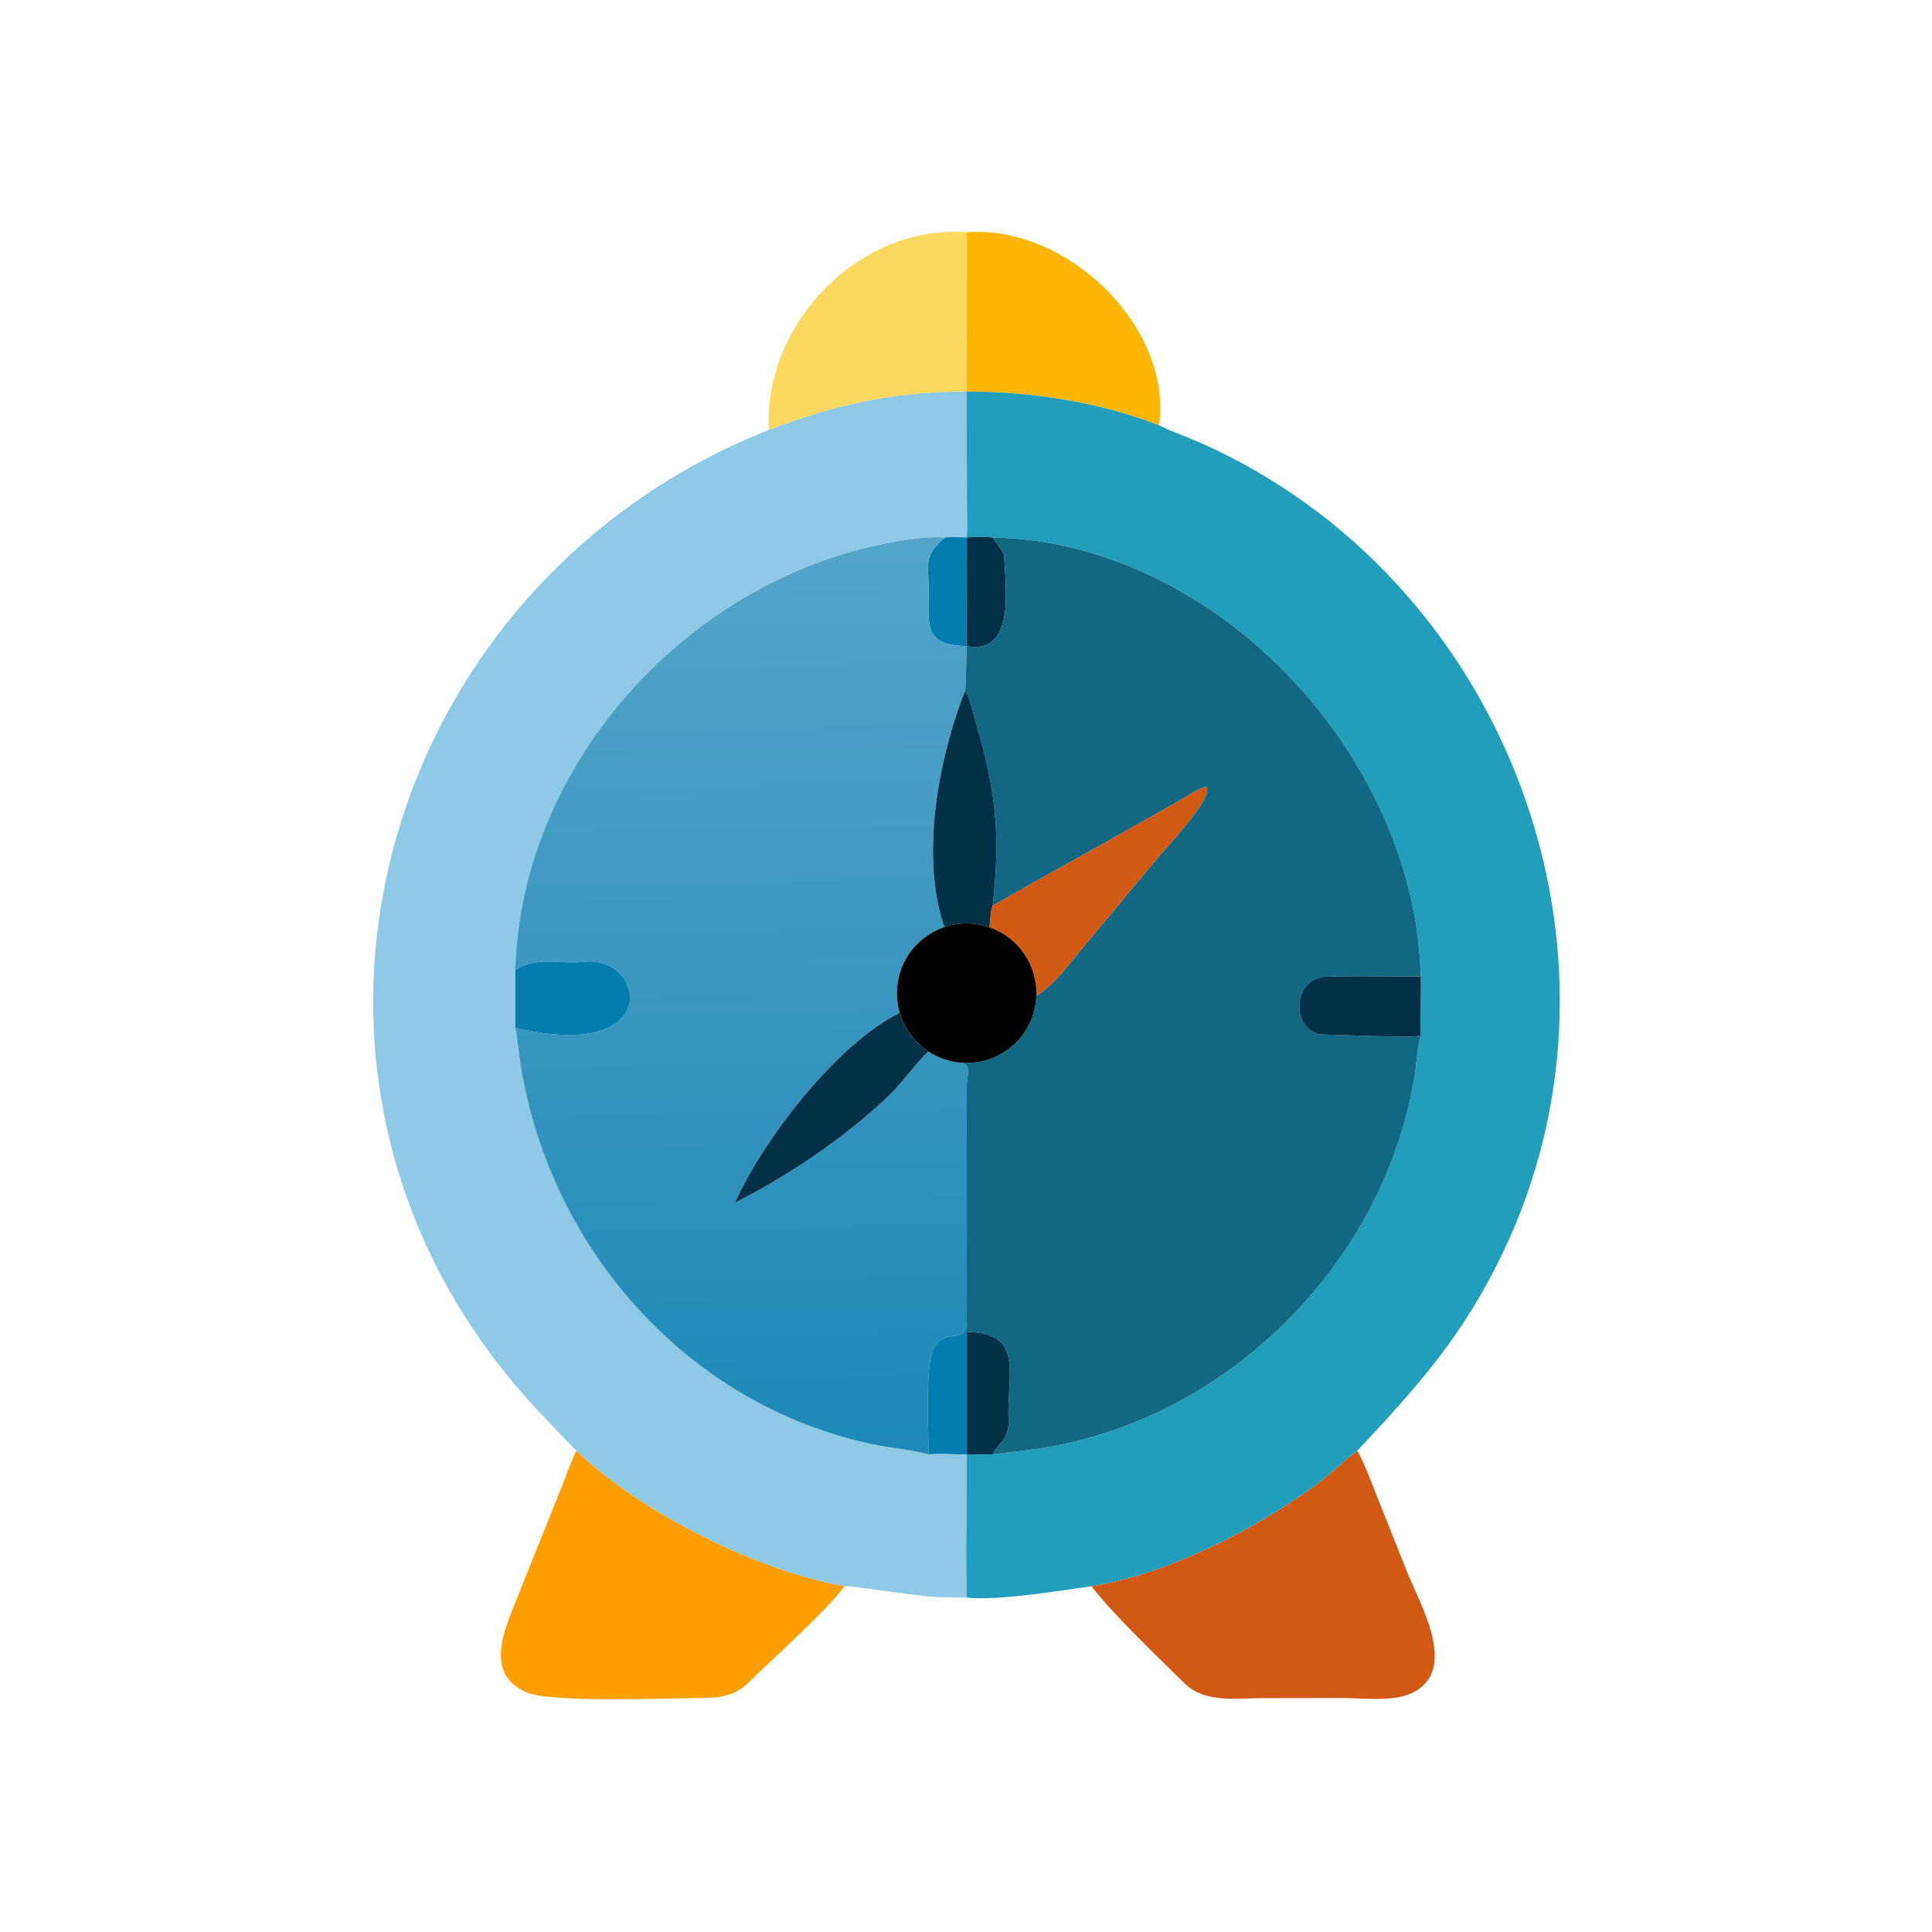
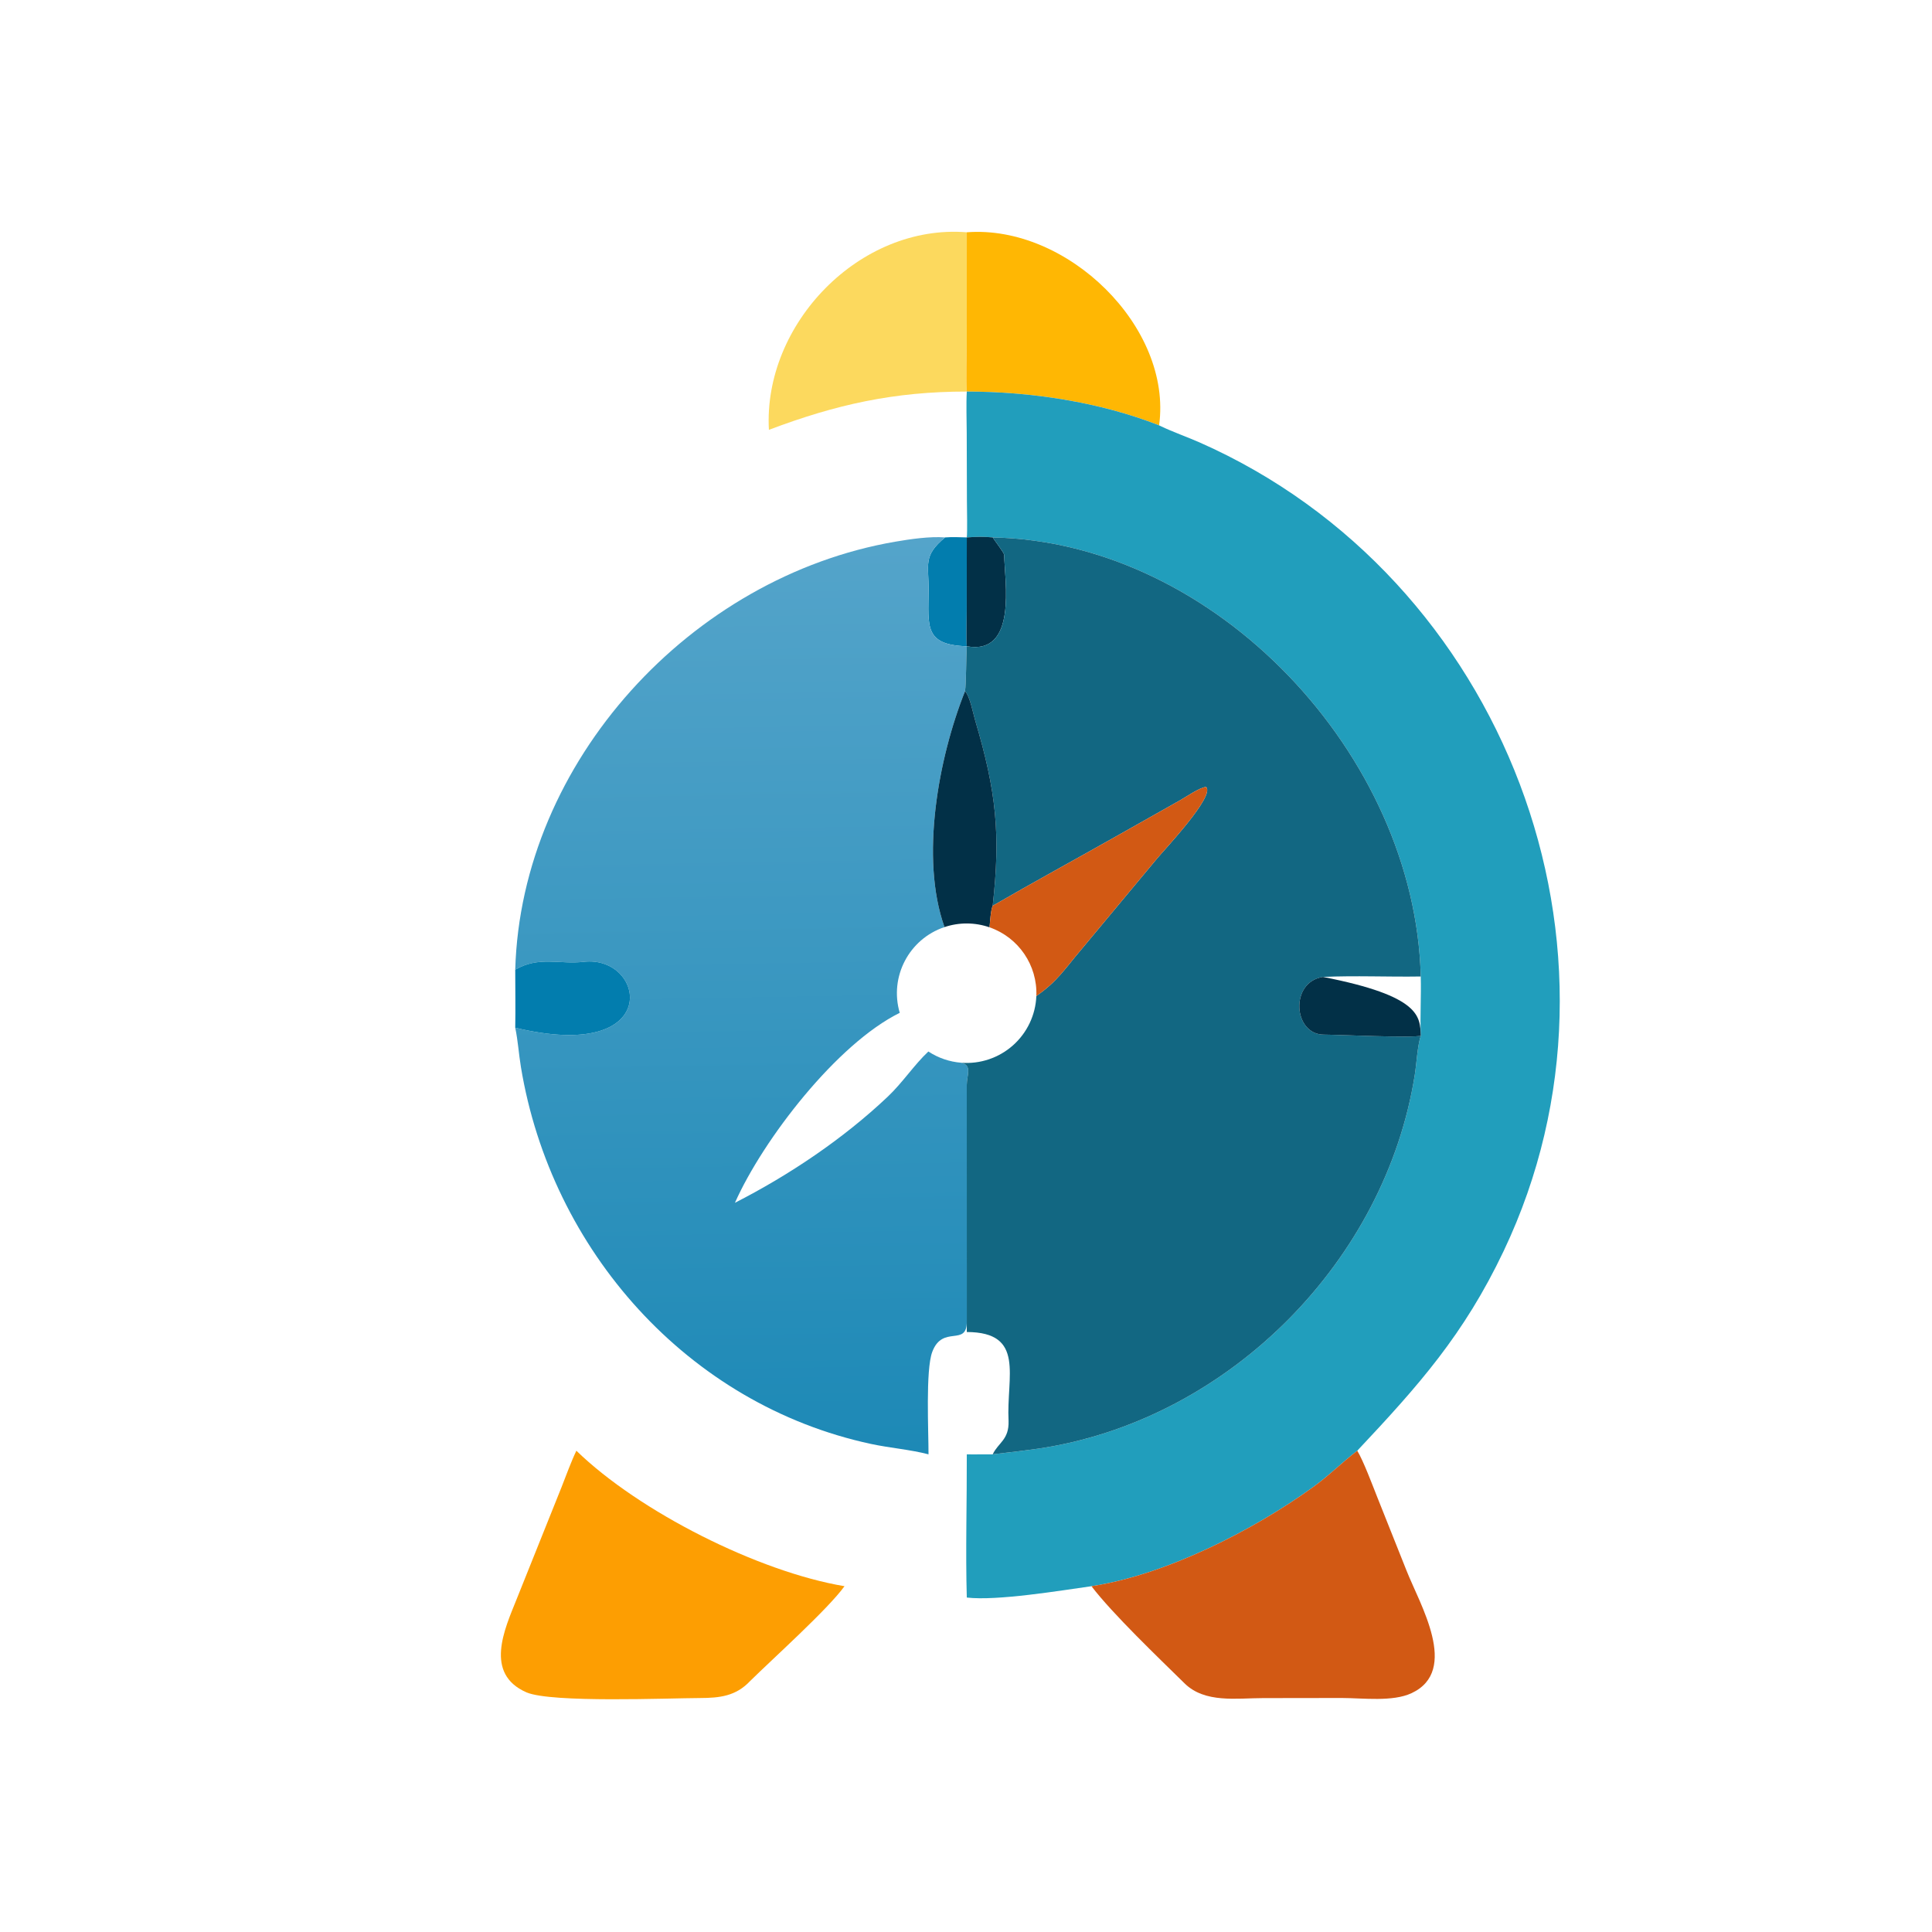
<svg xmlns="http://www.w3.org/2000/svg" width="1024" height="1024" viewBox="0 0 1024 1024">
  <path fill="#FCD95E" transform="scale(2 2)" d="M203.767 113.914C202.204 85.926 227.77 59.286 256.211 61.556L256.201 90.363C256.198 93.48 255.945 101.09 256.211 103.768C237 103.76 221.556 107.182 203.767 113.914Z" />
  <path fill="#FFB703" transform="scale(2 2)" d="M256.211 61.556C282.822 59.515 310.749 86.689 307.175 112.724C291.393 106.518 273.087 103.762 256.211 103.768C255.945 101.09 256.198 93.48 256.201 90.363L256.211 61.556Z" />
-   <path fill="#8ECAE6" transform="scale(2 2)" d="M203.767 113.914C221.556 107.182 237 103.76 256.211 103.768C256.024 107 256.176 111.427 256.193 114.739L256.243 132.71C256.247 134.46 256.392 141.139 256.211 142.423C254.255 142.364 252.414 142.277 250.455 142.423C246.421 142.105 241.244 142.868 237.235 143.557C183.229 152.841 138.104 201.742 136.544 256.981C136.544 262.037 136.639 267.328 136.544 272.355C137.275 275.855 137.474 279.291 138.047 282.766C146.051 331.284 182.261 372.225 230.837 382.662C235.803 383.729 241.253 384.152 246.066 385.414C249.88 385.073 252.641 385.538 256.211 385.414C256.252 397.508 255.86 411.425 256.211 423.369C256.066 423.351 249.663 423.283 249.945 423.224C247.375 423.763 224.653 420.003 223.803 420.362C200.959 416.535 169.362 400.6 152.745 384.456C147.892 379.404 142.623 374.08 138.106 368.873C63.693 283.088 100.511 154.838 203.767 113.914Z" />
  <path fill="#219EBC" transform="scale(2 2)" d="M256.211 103.768C273.087 103.762 291.393 106.518 307.175 112.724L307.571 112.917C310.804 114.473 314.615 115.796 317.946 117.268C398.645 152.927 436.531 251.479 398.497 331.507C387.927 353.747 375.925 367.18 359.69 384.456C355.649 387.558 352.258 390.993 348.027 394.057C332.249 405.482 308.99 417.37 289.247 420.362C281.024 421.519 264.202 424.302 256.211 423.369C255.86 411.425 256.252 397.508 256.211 385.414L256.211 385.414C258.349 385.471 260.849 385.384 263.075 385.414C267.82 384.808 272.735 384.347 277.423 383.543C326.354 375.258 367.139 333.912 374.921 284.92C375.448 281.605 375.564 277.651 376.514 274.46C376.311 269.463 376.655 263.983 376.514 258.78C375.104 200.216 322.299 143.627 263.075 142.423C260.681 142.18 258.596 142.25 256.211 142.423L256.211 142.423C256.392 141.139 256.247 134.46 256.243 132.71L256.193 114.739C256.176 111.427 256.024 107 256.211 103.768Z" />
  <path fill="#027DAE" transform="scale(2 2)" d="M250.455 142.423C252.414 142.277 254.255 142.364 256.211 142.423L256.211 142.423L256.19 161.957C256.188 164.087 256.027 169.381 256.211 171.274L256.211 171.274C244.906 170.905 246.007 166.045 246.088 156.453C246.148 149.499 244.533 147.331 250.455 142.423Z" />
  <path fill="#023047" transform="scale(2 2)" d="M256.211 142.423C258.596 142.25 260.681 142.18 263.075 142.423C263.582 143.286 266.095 146.445 266.109 147.046C266.273 154.077 269.668 173.701 256.211 171.274C256.027 169.381 256.188 164.087 256.19 161.957L256.211 142.423Z" />
  <defs>
    <linearGradient id="gradient_0" gradientUnits="userSpaceOnUse" x1="199.044" y1="385.041" x2="194.933" y2="143.619">
      <stop offset="0" stop-color="#1D89B6" />
      <stop offset="1" stop-color="#54A4CA" />
    </linearGradient>
  </defs>
  <path fill="url(#gradient_0)" transform="scale(2 2)" d="M136.544 256.981C138.104 201.742 183.229 152.841 237.235 143.557C241.244 142.868 246.421 142.105 250.455 142.423C244.533 147.331 246.148 149.499 246.088 156.453C246.007 166.045 244.906 170.905 256.211 171.274C256.034 174.086 256.051 181.205 255.743 183.169C248.681 200.9 243.78 227.407 250.301 245.688C240.883 248.845 235.645 258.882 238.441 268.413C221.756 276.643 202.215 301.998 194.766 318.75C209.184 311.394 223.477 301.783 235.246 290.648C239.227 286.882 242.281 282.161 246.029 278.658C248.63 280.367 251.62 281.391 254.722 281.636C257.707 282.314 256.218 284.93 256.205 287.477L256.211 350.196C256.272 357.03 249.807 350.945 247.057 358.268C245.255 363.066 246.085 379.386 246.066 385.414C241.253 384.152 235.803 383.729 230.837 382.662C182.261 372.225 146.051 331.284 138.047 282.766C137.474 279.291 137.275 275.855 136.544 272.355C176.099 281.909 171.218 252.972 154.649 254.896C148.309 255.632 142.78 253.314 136.544 256.981Z" />
  <path fill="#126782" transform="scale(2 2)" d="M263.075 142.423C322.299 143.627 375.104 200.216 376.514 258.78C367.874 258.925 359.209 258.501 350.597 258.898C341.722 260.243 342.717 274.183 350.849 274.187C354.147 274.189 374.845 275.141 376.514 274.46C375.564 277.651 375.448 281.605 374.921 284.92C367.139 333.912 326.354 375.258 277.423 383.543C272.735 384.347 267.82 384.808 263.075 385.414C264.549 382.305 267.437 381.566 267.28 376.567C266.656 364.812 271.82 353.049 256.211 352.998L256.211 350.196L256.205 287.477C256.218 284.93 257.707 282.314 254.722 281.636C259.73 282.031 264.683 280.37 268.441 277.037C272.198 273.703 274.438 268.984 274.642 263.965C280.269 260.01 282.031 256.962 286.416 251.797L306.596 227.568C308.442 225.319 322.088 210.908 319.633 208.554C317.98 208.64 314.368 211.166 312.704 212.095L296.17 221.423C285.313 227.566 273.794 233.831 263.075 240.038C265.188 221.083 264.049 209.852 258.451 190.977C257.827 188.872 257.09 184.661 255.743 183.169C256.051 181.205 256.034 174.086 256.211 171.274L256.211 171.274C269.668 173.701 266.273 154.077 266.109 147.046C266.095 146.445 263.582 143.286 263.075 142.423Z" />
  <path fill="#023047" transform="scale(2 2)" d="M255.743 183.169C257.09 184.661 257.827 188.872 258.451 190.977C264.049 209.852 265.188 221.083 263.075 240.038C262.552 241.133 262.374 244.373 262.24 245.752C258.377 244.411 254.179 244.388 250.301 245.688C243.78 227.407 248.681 200.9 255.743 183.169Z" />
  <path fill="#D25914" transform="scale(2 2)" d="M263.075 240.038C273.794 233.831 285.313 227.566 296.17 221.423L312.704 212.095C314.368 211.166 317.98 208.64 319.633 208.554C322.088 210.908 308.442 225.319 306.596 227.568L286.416 251.797C282.031 256.962 280.269 260.01 274.642 263.965C274.975 255.824 269.937 248.426 262.24 245.752C262.374 244.373 262.552 241.133 263.075 240.038Z" />
-   <path transform="scale(2 2)" d="M238.441 268.413C235.645 258.882 240.883 248.845 250.301 245.688C254.179 244.388 258.377 244.411 262.24 245.752C269.937 248.426 274.975 255.824 274.642 263.965C274.438 268.984 272.198 273.703 268.441 277.037C264.683 280.37 259.73 282.031 254.722 281.636C251.62 281.391 248.63 280.367 246.029 278.658C242.365 276.252 239.675 272.62 238.441 268.413Z" />
  <path fill="#027DAE" transform="scale(2 2)" d="M136.544 256.981C142.78 253.314 148.309 255.632 154.649 254.896C171.218 252.972 176.099 281.909 136.544 272.355C136.639 267.328 136.544 262.037 136.544 256.981Z" />
-   <path fill="#023047" transform="scale(2 2)" d="M376.514 274.46C374.845 275.141 354.147 274.189 350.849 274.187C342.717 274.183 341.722 260.243 350.597 258.898C359.209 258.501 367.874 258.925 376.514 258.78C376.655 263.983 376.311 269.463 376.514 274.46Z" />
-   <path fill="#023047" transform="scale(2 2)" d="M194.766 318.75C202.215 301.998 221.756 276.643 238.441 268.413C239.675 272.62 242.365 276.252 246.029 278.658C242.281 282.161 239.227 286.882 235.246 290.648C223.477 301.783 209.184 311.394 194.766 318.75Z" />
-   <path fill="#027DAE" transform="scale(2 2)" d="M256.211 350.196L256.211 352.998L256.211 385.414L256.211 385.414C252.641 385.538 249.88 385.073 246.066 385.414C246.085 379.386 245.255 363.066 247.057 358.268C249.807 350.945 256.272 357.03 256.211 350.196Z" />
-   <path fill="#023047" transform="scale(2 2)" d="M256.211 352.998C271.82 353.049 266.656 364.812 267.28 376.567C267.437 381.566 264.549 382.305 263.075 385.414C260.849 385.384 258.349 385.471 256.211 385.414L256.211 352.998Z" />
+   <path fill="#023047" transform="scale(2 2)" d="M376.514 274.46C374.845 275.141 354.147 274.189 350.849 274.187C342.717 274.183 341.722 260.243 350.597 258.898C376.655 263.983 376.311 269.463 376.514 274.46Z" />
  <path fill="#FD9E02" transform="scale(2 2)" d="M152.745 384.456C169.362 400.6 200.959 416.535 223.803 420.362C219.389 426.474 204.702 439.659 198.765 445.515C195.003 449.508 190.721 449.98 185.458 449.997C177.244 450.025 146.233 451.33 139.538 448.502C128.227 443.552 133.747 431.698 136.862 423.929L148.804 394.134C150.013 391.055 151.352 387.366 152.745 384.456Z" />
  <path fill="#D25914" transform="scale(2 2)" d="M289.247 420.362C308.99 417.37 332.249 405.482 348.027 394.057C352.258 390.993 355.649 387.558 359.69 384.456C361.316 387.133 363.714 393.557 364.965 396.701L372.757 416.257C376.211 425.059 386.896 442.701 374.092 448.699C369.065 451.054 361.23 449.999 355.602 449.985L334.735 450.014C327.705 450.025 319.311 451.411 313.93 446.117C306.926 439.229 294.885 427.741 289.247 420.362Z" />
</svg>